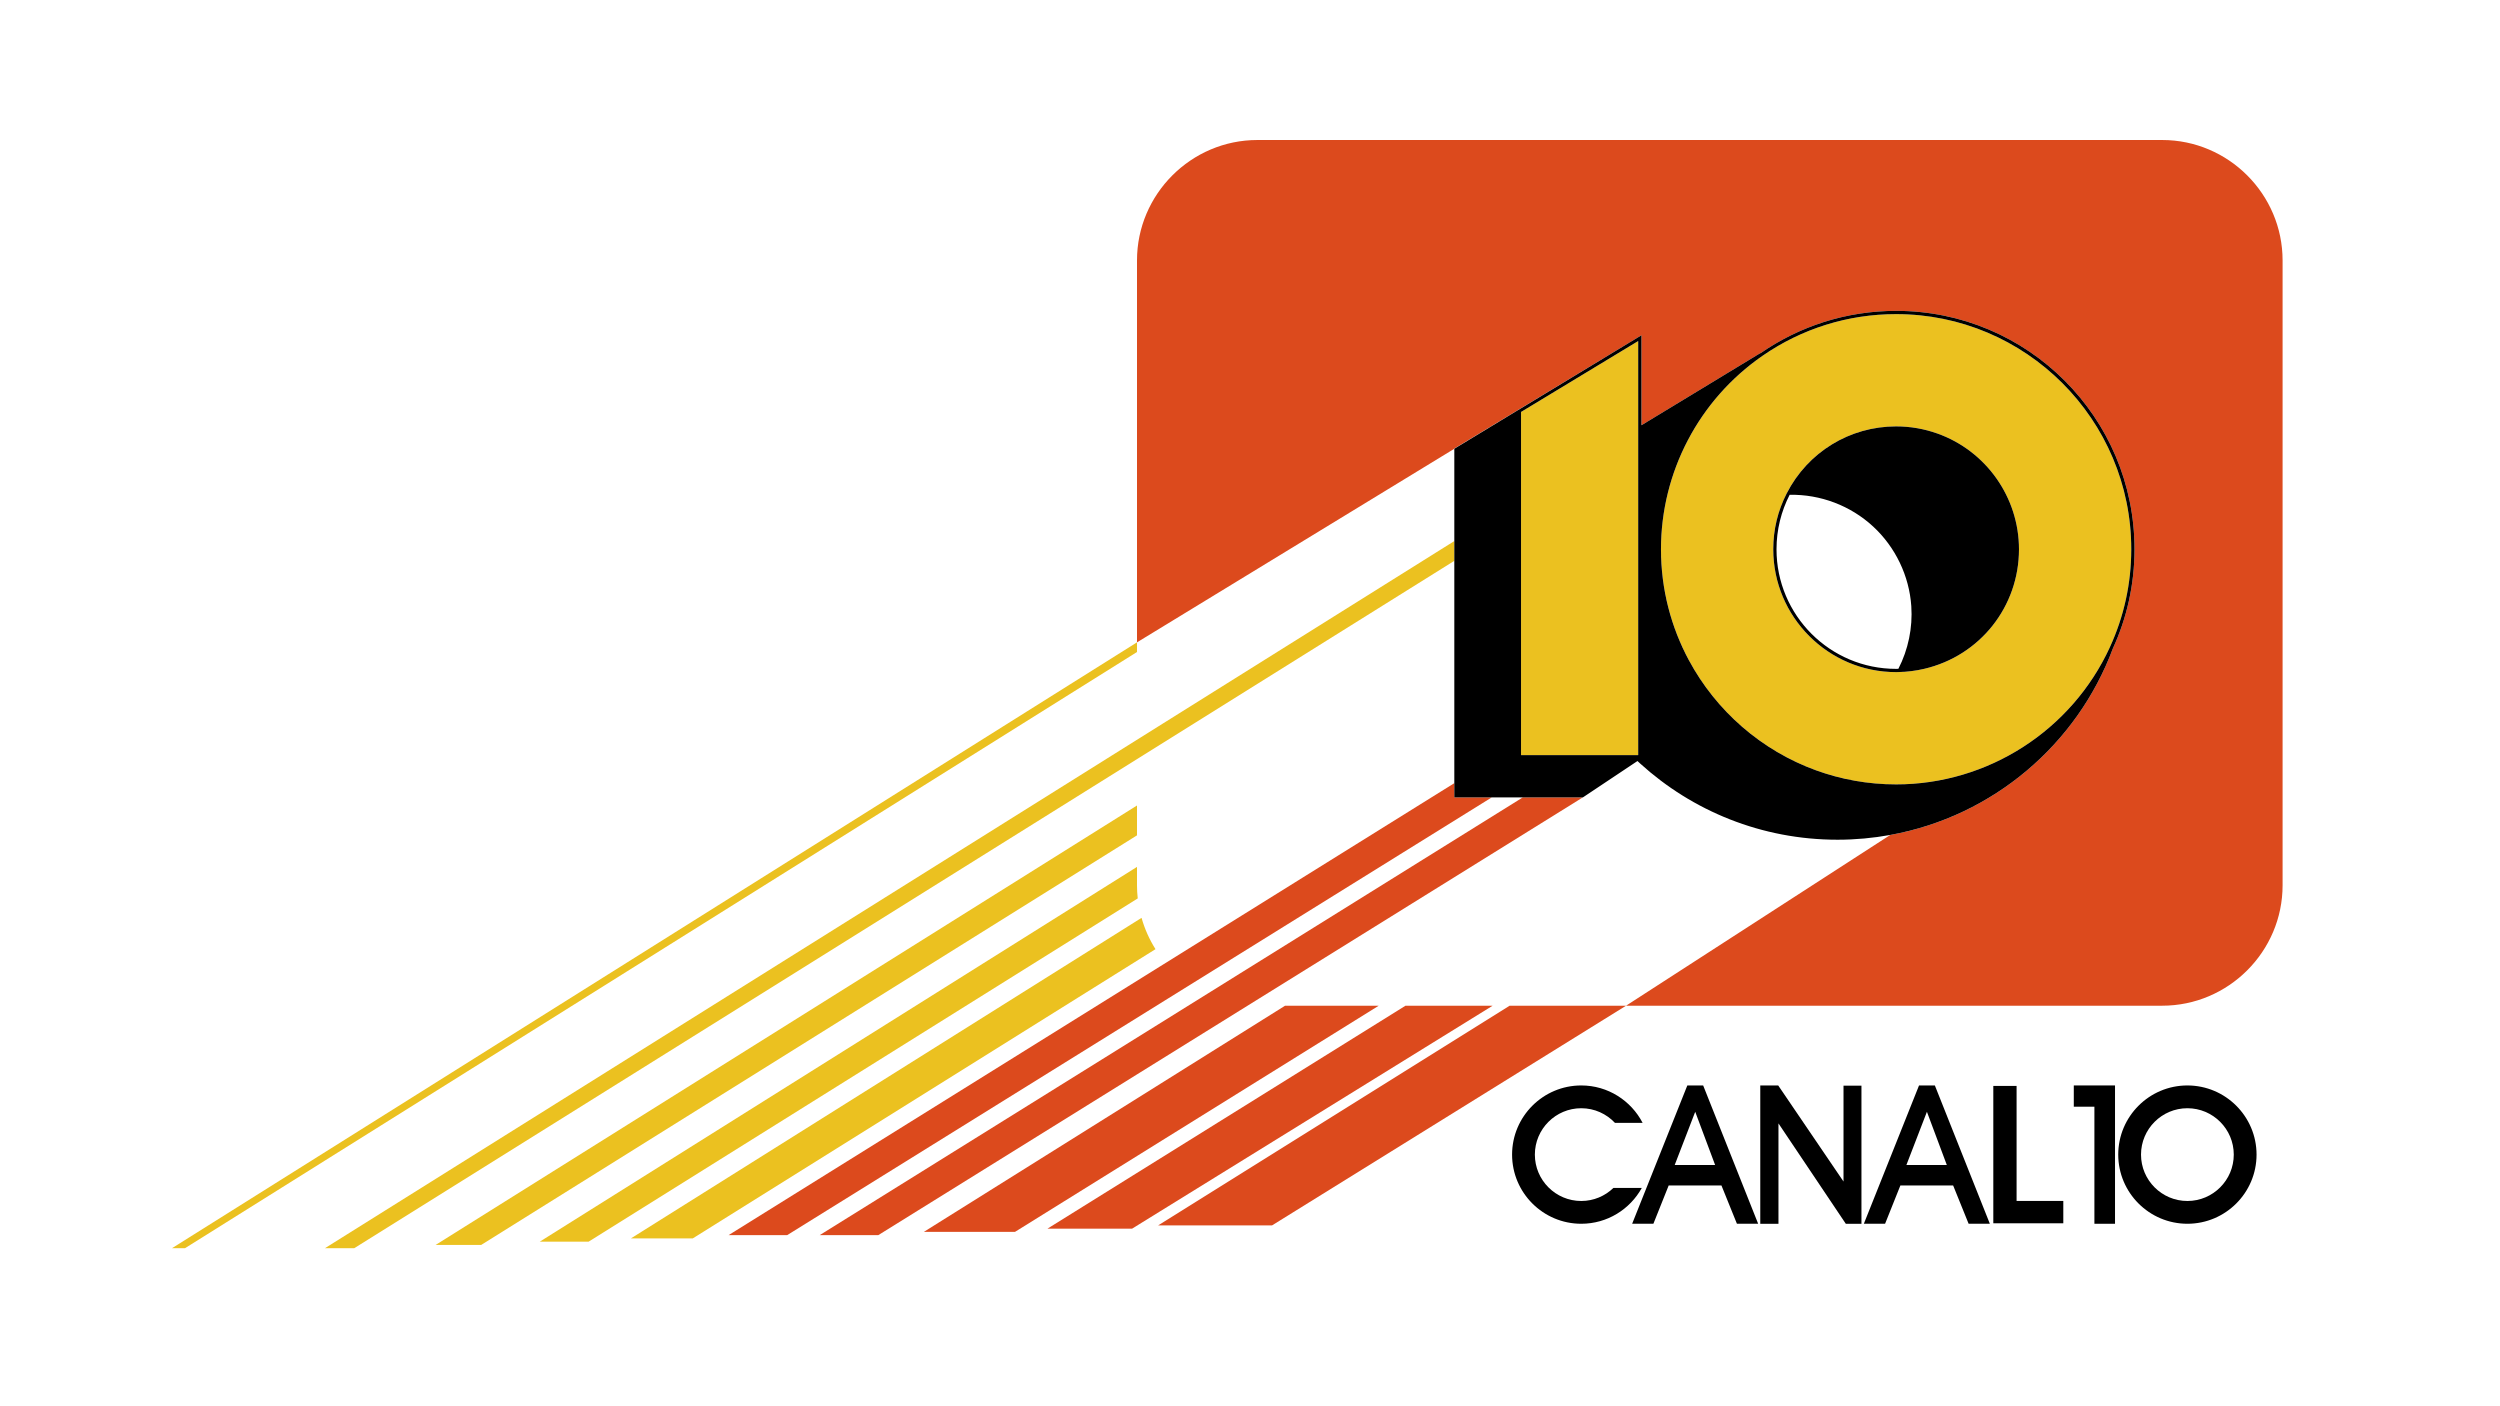
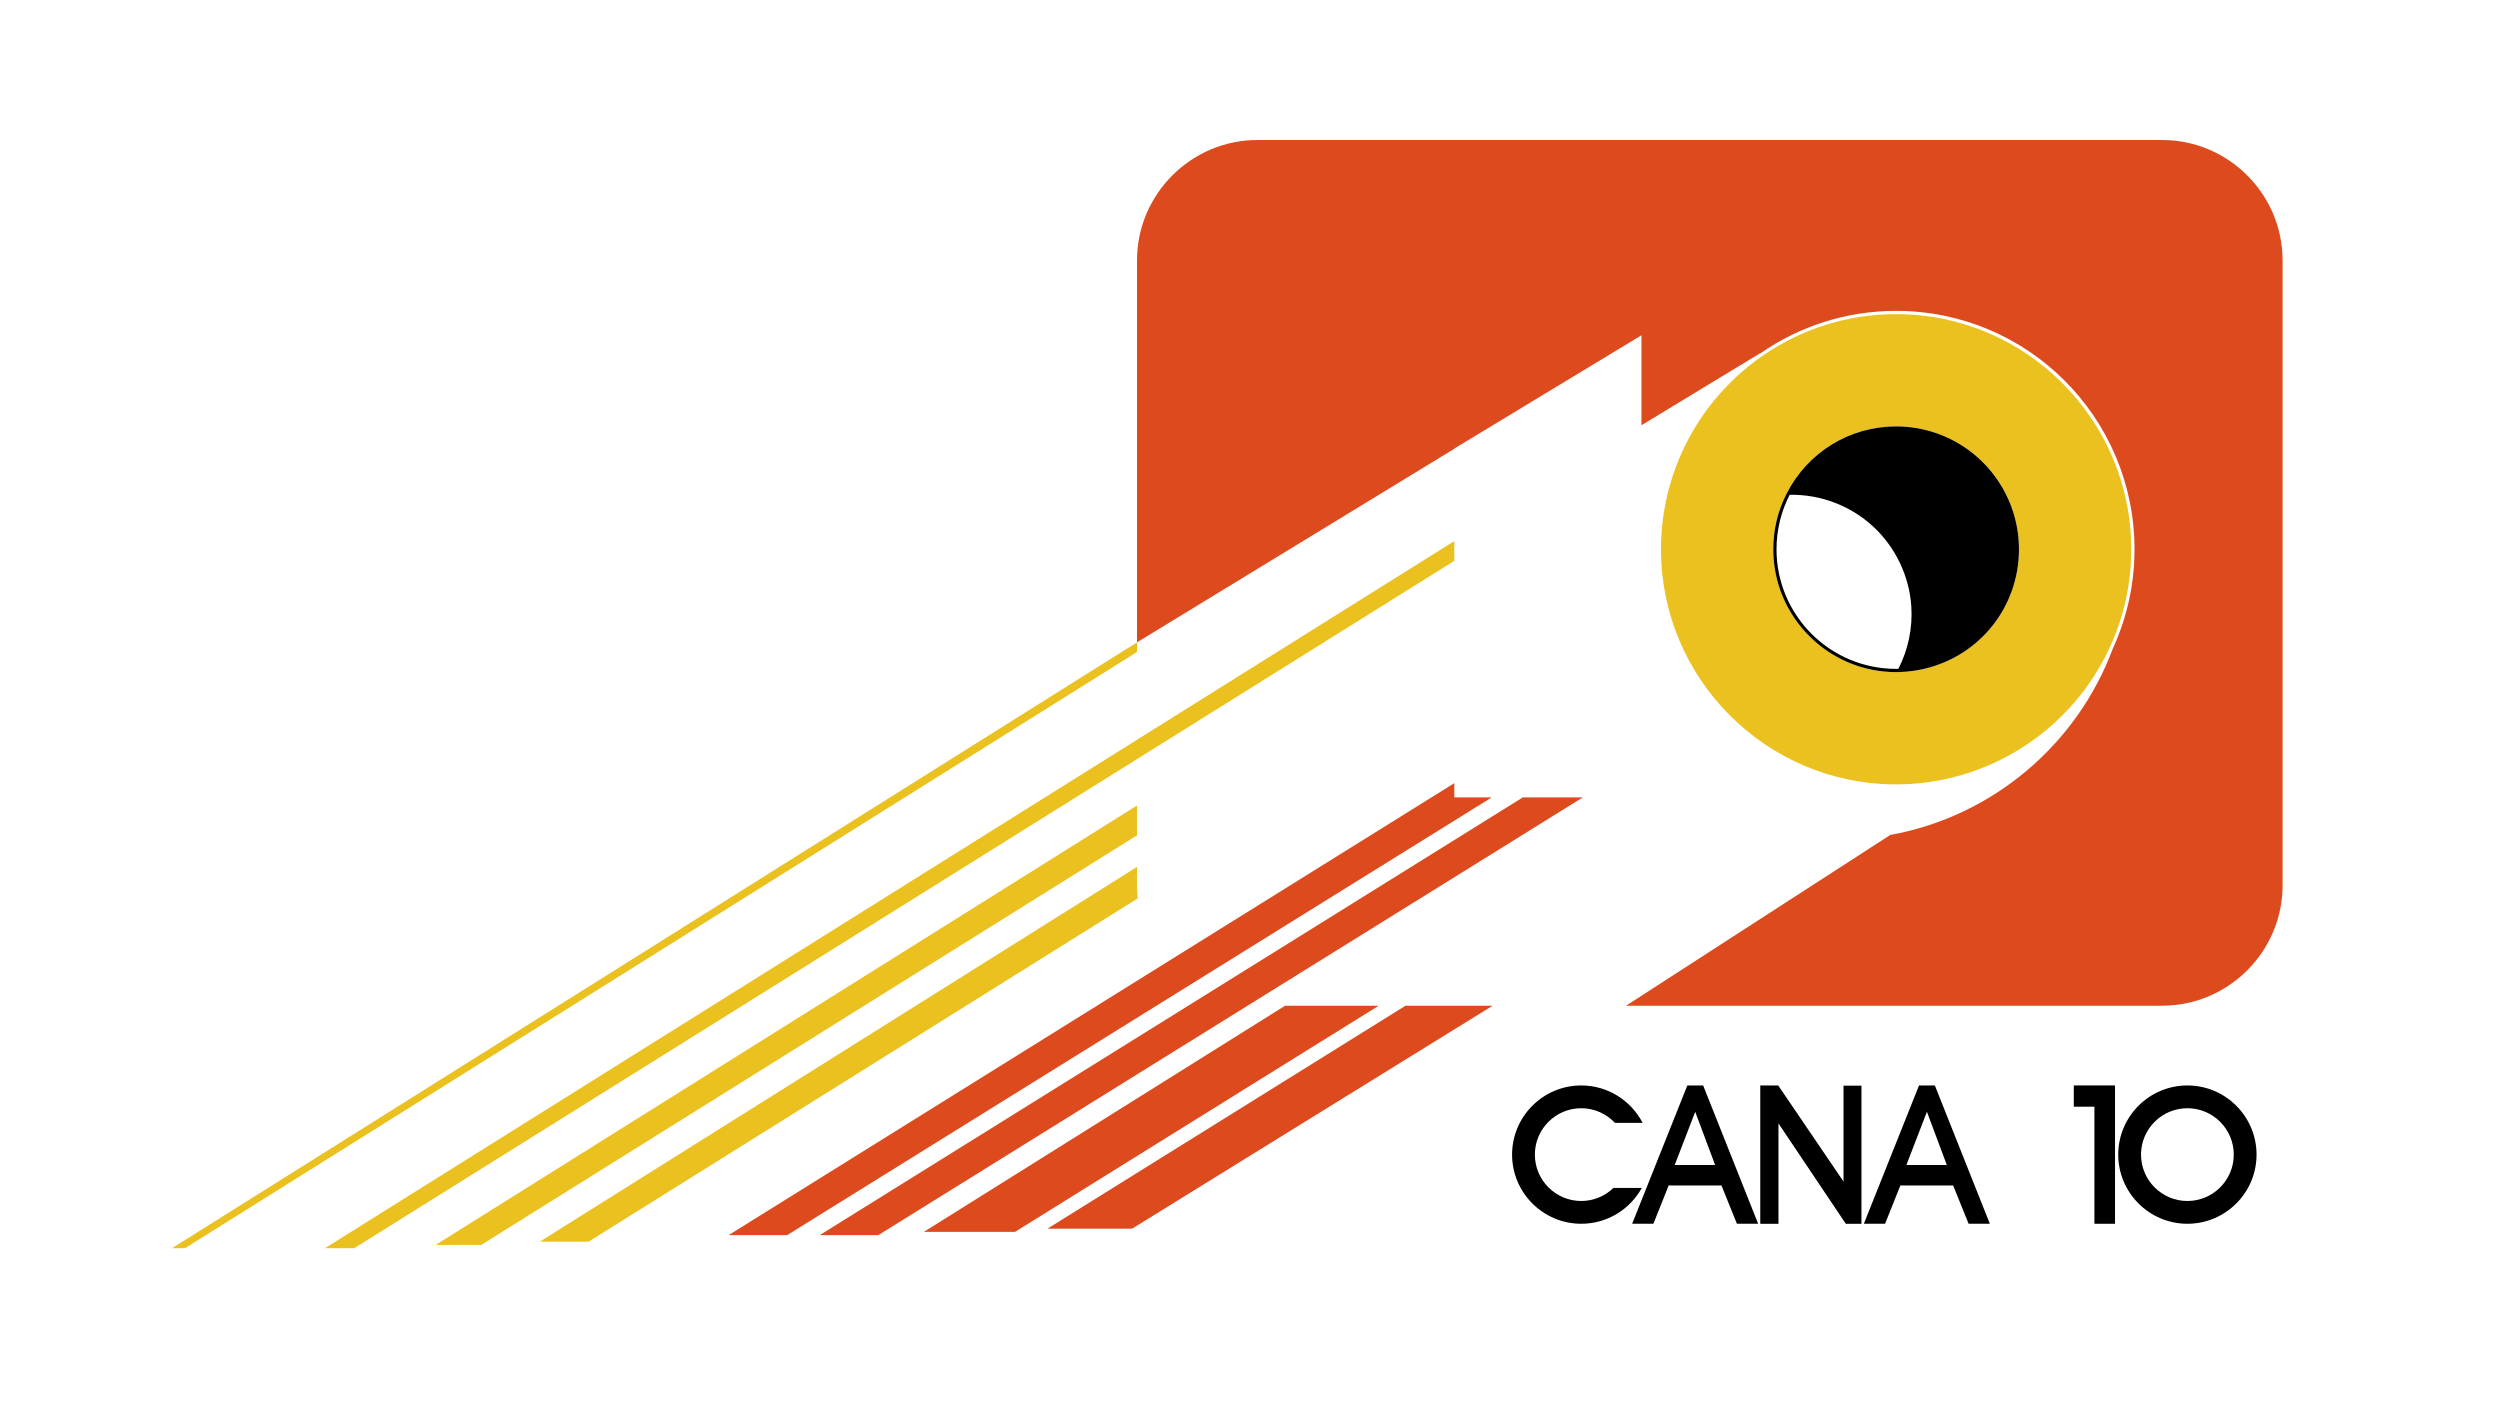
<svg xmlns="http://www.w3.org/2000/svg" xmlns:ns1="http://www.inkscape.org/namespaces/inkscape" xmlns:ns2="http://sodipodi.sourceforge.net/DTD/sodipodi-0.dtd" viewBox="0 0 1707.5 960" height="960" width="1707.5" xml:space="preserve" version="1.1" id="svg3401" ns1:version="0.91 r13725" ns2:docname="Canal 10.svg">
  <ns2:namedview pagecolor="#ffffff" bordercolor="#666666" borderopacity="1" objecttolerance="10" gridtolerance="10" guidetolerance="10" ns1:pageopacity="0" ns1:pageshadow="2" ns1:window-width="1920" ns1:window-height="1017" id="namedview58" showgrid="false" ns1:zoom="0.81756955" ns1:cx="1042.0848" ns1:cy="538.94049" ns1:window-x="-8" ns1:window-y="-8" ns1:window-maximized="1" ns1:current-layer="svg3401" />
  <defs id="defs3405">
    <clipPath id="clipPath3415" clipPathUnits="userSpaceOnUse">
      <path id="path3417" d="M 0,768 1366,768 1366,0 0,0 0,768 Z" />
    </clipPath>
  </defs>
  <g transform="matrix(1.25,0,0,-1.25,0,960)" id="g3409">
    <g id="g3411">
      <g clip-path="url(#clipPath3415)" id="g3413">
        <g transform="translate(1051.374,402.548)" id="g3419">
          <path id="path3421" style="fill:#ebc120;fill-opacity:1;fill-rule:nonzero;stroke:none" d="m 0,0 c -4.631,-1.083 -9.364,-1.676 -14.068,-1.764 l -0.469,-0.013 c -0.266,-0.009 -0.532,-0.018 -0.8,-0.018 -37.016,0 -67.13,30.114 -67.13,67.129 0,10.744 2.481,21.03 7.371,30.571 11.56,22.551 34.457,36.559 59.759,36.559 7.697,0 15.266,-1.304 22.495,-3.875 C 33.855,119.093 51.793,93.673 51.793,65.334 51.793,33.995 30.495,7.128 0,0 m -15.337,193.814 c -26.253,0 -51.517,-7.889 -73.061,-22.815 -34.702,-24.041 -55.418,-63.541 -55.418,-105.665 0,-70.843 57.635,-128.479 128.479,-128.479 50.065,0 95.916,29.437 116.812,74.993 7.742,16.88 11.668,34.876 11.668,53.486 0,70.845 -57.636,128.48 -128.48,128.48" />
        </g>
        <g transform="translate(1037.273,402.563)" id="g3423">
          <path id="path3425" style="fill:#000000;fill-opacity:1;fill-rule:nonzero;stroke:none" d="m 0,0 c -0.412,-0.008 -0.821,-0.031 -1.235,-0.031 -36.093,0 -65.352,29.259 -65.352,65.351 0,10.722 2.599,20.831 7.176,29.76 16.803,0.326 33.298,-5.926 45.64,-17.344 C -1.609,66.484 5.942,50.765 7.061,34.229 7.858,22.424 5.404,10.525 0,0 m 21.26,128.574 c -7.23,2.572 -14.798,3.876 -22.495,3.876 -25.302,0 -48.2,-14.009 -59.759,-36.559 -4.891,-9.542 -7.371,-19.828 -7.371,-30.571 0,-37.015 30.114,-67.13 67.13,-67.13 0.267,0 0.534,0.009 0.799,0.018 l 0.469,0.014 c 4.704,0.088 9.438,0.681 14.069,1.763 30.495,7.129 51.793,33.995 51.793,65.335 0,28.339 -17.938,53.759 -44.635,63.254" />
        </g>
        <g transform="translate(632.815,98.448)" id="g3427">
-           <path id="path3429" style="fill:#dc4a1d;fill-opacity:1;fill-rule:nonzero;stroke:none" d="m 0,0 62.24,0 193.427,120.032 -63.614,0 L 0,0 Z" />
-         </g>
+           </g>
        <g transform="translate(572.354,96.67)" id="g3431">
          <path id="path3433" style="fill:#dc4a1d;fill-opacity:1;fill-rule:nonzero;stroke:none" d="m 0,0 46.235,0 196.985,121.811 -47.611,0 L 0,0 Z" />
        </g>
        <g transform="translate(504.78,94.892)" id="g3435">
          <path id="path3437" style="fill:#dc4a1d;fill-opacity:1;fill-rule:nonzero;stroke:none" d="m 0,0 49.792,0 198.763,123.589 -51.168,0 L 0,0 Z" />
        </g>
        <g transform="translate(344.736,91.335)" id="g3439">
-           <path id="path3441" style="fill:#ebc120;fill-opacity:1;fill-rule:nonzero;stroke:none" d="m 0,0 33.787,0 252.837,158.046 c -3.312,5.255 -5.897,11.002 -7.624,17.104 L 0,0 Z" />
-         </g>
+           </g>
        <g transform="translate(621.256,294.334)" id="g3443">
          <path id="path3445" style="fill:#ebc120;fill-opacity:1;fill-rule:nonzero;stroke:none" d="m 0,0 -326.312,-204.777 26.674,0 L 0.401,-17.228 C 0.143,-14.87 0,-12.48 0,-10.058 L 0,0 Z" />
        </g>
        <g transform="translate(238.04,87.778)" id="g3447">
          <path id="path3449" style="fill:#ebc120;fill-opacity:1;fill-rule:nonzero;stroke:none" d="m 0,0 24.896,0 358.321,223.79 0,16.316 L 0,0 Z" />
        </g>
        <g transform="translate(621.256,417.028)" id="g3451">
          <path id="path3453" style="fill:#ebc120;fill-opacity:1;fill-rule:nonzero;stroke:none" d="m 0,0 -527.256,-331.028 7.113,0 L 0,-5.281 0,-0.008 0,0 Z" />
        </g>
        <g transform="translate(1181.41,691.5)" id="g3455">
          <path id="path3457" style="fill:#dc4a1d;fill-opacity:1;fill-rule:nonzero;stroke:none" d="m 0,0 -494.358,0 c -36.188,0 -65.796,-29.608 -65.796,-65.796 l 0,-208.676 0,-0.007 173.382,105.773 0,0.122 102.25,61.888 0,-49.153 64.906,39.372 c 0,0 0.061,-0.004 0.169,-0.014 21.033,14.572 46.549,23.132 74.074,23.132 71.939,0 130.258,-58.319 130.258,-130.258 0,-19.359 -4.255,-37.713 -11.83,-54.228 -19.483,-52.309 -65.471,-91.691 -121.63,-101.874 l -144.353,-93.301 292.928,0 c 36.188,0 65.796,29.609 65.796,65.796 l 0,341.428 C 65.796,-29.608 36.188,0 0,0" />
        </g>
        <g transform="translate(831.092,542.901)" id="g3459">
-           <path id="path3461" style="fill:#ebc120;fill-opacity:1;fill-rule:nonzero;stroke:none" d="m 0,0 0,-187.494 64.018,0 0,180.244 0,45.998 L 0,0 Z" />
-         </g>
+           </g>
        <g transform="translate(1032.834,311.781)" id="g3463">
          <path id="path3465" style="fill:#363628;fill-opacity:1;fill-rule:nonzero;stroke:none" d="M 0,0 0.001,0 0.091,0.059 0,0 Z" />
        </g>
        <g transform="translate(447.875,93.113)" id="g3467">
          <path id="path3469" style="fill:#dc4a1d;fill-opacity:1;fill-rule:nonzero;stroke:none" d="m 0,0 32.009,0 384.954,239.177 -32.799,0 L 0,0 Z" />
        </g>
        <g transform="translate(864.879,332.29)" id="g3471">
          <path id="path3473" style="fill:#363628;fill-opacity:1;fill-rule:nonzero;stroke:none" d="M 0,0 0.56,0.373 -0.041,0 0,0 Z" />
        </g>
        <g transform="translate(794.638,340.082)" id="g3475">
          <path id="path3477" style="fill:#dc4a1d;fill-opacity:1;fill-rule:nonzero;stroke:none" d="m 0,0 -396.554,-246.969 32.009,0 L 20.432,-7.792 0,-7.792 0,0 Z" />
        </g>
        <g transform="translate(177.579,86)" id="g3479">
          <path id="path3481" style="fill:#ebc120;fill-opacity:1;fill-rule:nonzero;stroke:none" d="m 0,0 16.004,0 601.055,375.558 0,10.804 L 0,0 Z" />
        </g>
        <g transform="translate(1152.849,414.397)" id="g3483">
-           <path id="path3485" style="fill:#000000;fill-opacity:1;fill-rule:nonzero;stroke:none" d="m 0,0 c -20.896,-45.557 -66.747,-74.993 -116.812,-74.993 -15.382,0 -30.138,2.723 -43.821,7.704 -29.833,10.857 -54.535,32.473 -69.408,60.129 -9.721,18.076 -15.25,38.725 -15.25,60.646 0,42.124 20.717,81.624 55.418,105.665 21.545,14.926 46.809,22.815 73.061,22.815 70.844,0 128.48,-57.635 128.48,-128.48 C 11.668,34.875 7.742,16.88 0,0 m -257.739,121.255 0,-180.244 -64.018,0 0,187.494 64.018,38.747 0,-45.997 z m 140.927,62.49 c -27.525,0 -53.041,-8.56 -74.074,-23.132 -0.107,0.009 -0.169,0.014 -0.169,0.014 l -64.906,-39.372 0,49.153 -102.25,-62.011 0,-50.431 0,-10.804 0,-121.476 0,-7.792 20.432,0 16.969,0 32.799,0 0.601,0.373 29.272,19.515 c 0.285,-0.265 0.572,-0.53 0.856,-0.797 0.21,-0.196 0.418,-0.394 0.631,-0.588 28.492,-25.862 66.321,-41.621 107.831,-41.621 9.837,0 19.458,0.913 28.805,2.609 l 0.091,0.058 -0.09,-0.058 c 56.16,10.182 102.148,49.564 121.63,101.873 7.575,16.515 11.83,34.87 11.83,54.228 0,71.94 -58.318,130.259 -130.258,130.259" />
-         </g>
+           </g>
        <g transform="translate(1144.383,99.332)" id="g3487">
          <path id="path3489" style="fill:#000000;fill-opacity:1;fill-rule:nonzero;stroke:none" d="m 0,0 0,63.967 -11.263,0 0,11.614 22.527,0 L 11.264,0 0,0 Z" />
        </g>
        <g transform="translate(1089.146,99.595)" id="g3491">
-           <path id="path3493" style="fill:#000000;fill-opacity:1;fill-rule:nonzero;stroke:none" d="m 0,0 0,75.056 12.714,0 0,-62.845 25.53,0 L 38.244,0 0,0 Z" />
-         </g>
+           </g>
        <g transform="translate(926.267,160.524)" id="g3495">
          <path id="path3497" style="fill:#000000;fill-opacity:1;fill-rule:nonzero;stroke:none" d="m 0,0 10.87,-29.065 -22.078,0 L 0,0 Z m 4.337,14.389 -8.647,0 -30.153,-75.581 11.603,0 8.362,20.934 28.824,0 8.463,-20.934 11.599,0 -30.051,75.581 z" />
        </g>
        <g transform="translate(1052.869,160.524)" id="g3499">
          <path id="path3501" style="fill:#000000;fill-opacity:1;fill-rule:nonzero;stroke:none" d="m 0,0 10.87,-29.065 -22.079,0 L 0,0 Z m 4.336,14.389 -8.646,0 -30.154,-75.581 11.603,0 8.363,20.934 28.823,0 8.464,-20.934 11.599,0 -30.052,75.581 z" />
        </g>
        <g transform="translate(1007.294,174.808)" id="g3503">
          <path id="path3505" style="fill:#000000;fill-opacity:1;fill-rule:nonzero;stroke:none" d="m 0,0 0,-52.398 -35.683,52.503 -9.798,0 0,-75.581 9.94,0 0,54.845 36.79,-54.845 8.556,0 L 9.805,0 0,0 Z" />
        </g>
        <g transform="translate(1195.192,111.782)" id="g3507">
          <path id="path3509" style="fill:#000000;fill-opacity:1;fill-rule:nonzero;stroke:none" d="m 0,0 c -13.973,0 -25.341,11.368 -25.341,25.341 0,13.972 11.368,25.34 25.341,25.34 13.973,0 25.34,-11.368 25.34,-25.34 C 25.34,11.368 13.973,0 0,0 m 0,63.129 c -20.837,0 -37.788,-16.952 -37.788,-37.788 0,-20.837 16.951,-37.788 37.788,-37.788 20.836,0 37.788,16.951 37.788,37.788 0,20.836 -16.952,37.788 -37.788,37.788" />
        </g>
        <g transform="translate(863.989,111.782)" id="g3511">
          <path id="path3513" style="fill:#000000;fill-opacity:1;fill-rule:nonzero;stroke:none" d="m 0,0 c -13.972,0 -25.34,11.368 -25.34,25.341 0,13.972 11.368,25.34 25.34,25.34 7.264,0 13.806,-3.089 18.43,-8.002 l 15.109,0 C 27.242,54.809 14.585,63.129 0,63.129 c -20.836,0 -37.788,-16.952 -37.788,-37.788 0,-20.837 16.952,-37.788 37.788,-37.788 14.229,0 26.637,7.911 33.081,19.56 l -15.519,0 C 13.002,2.72 6.817,0 0,0" />
        </g>
      </g>
    </g>
  </g>
</svg>